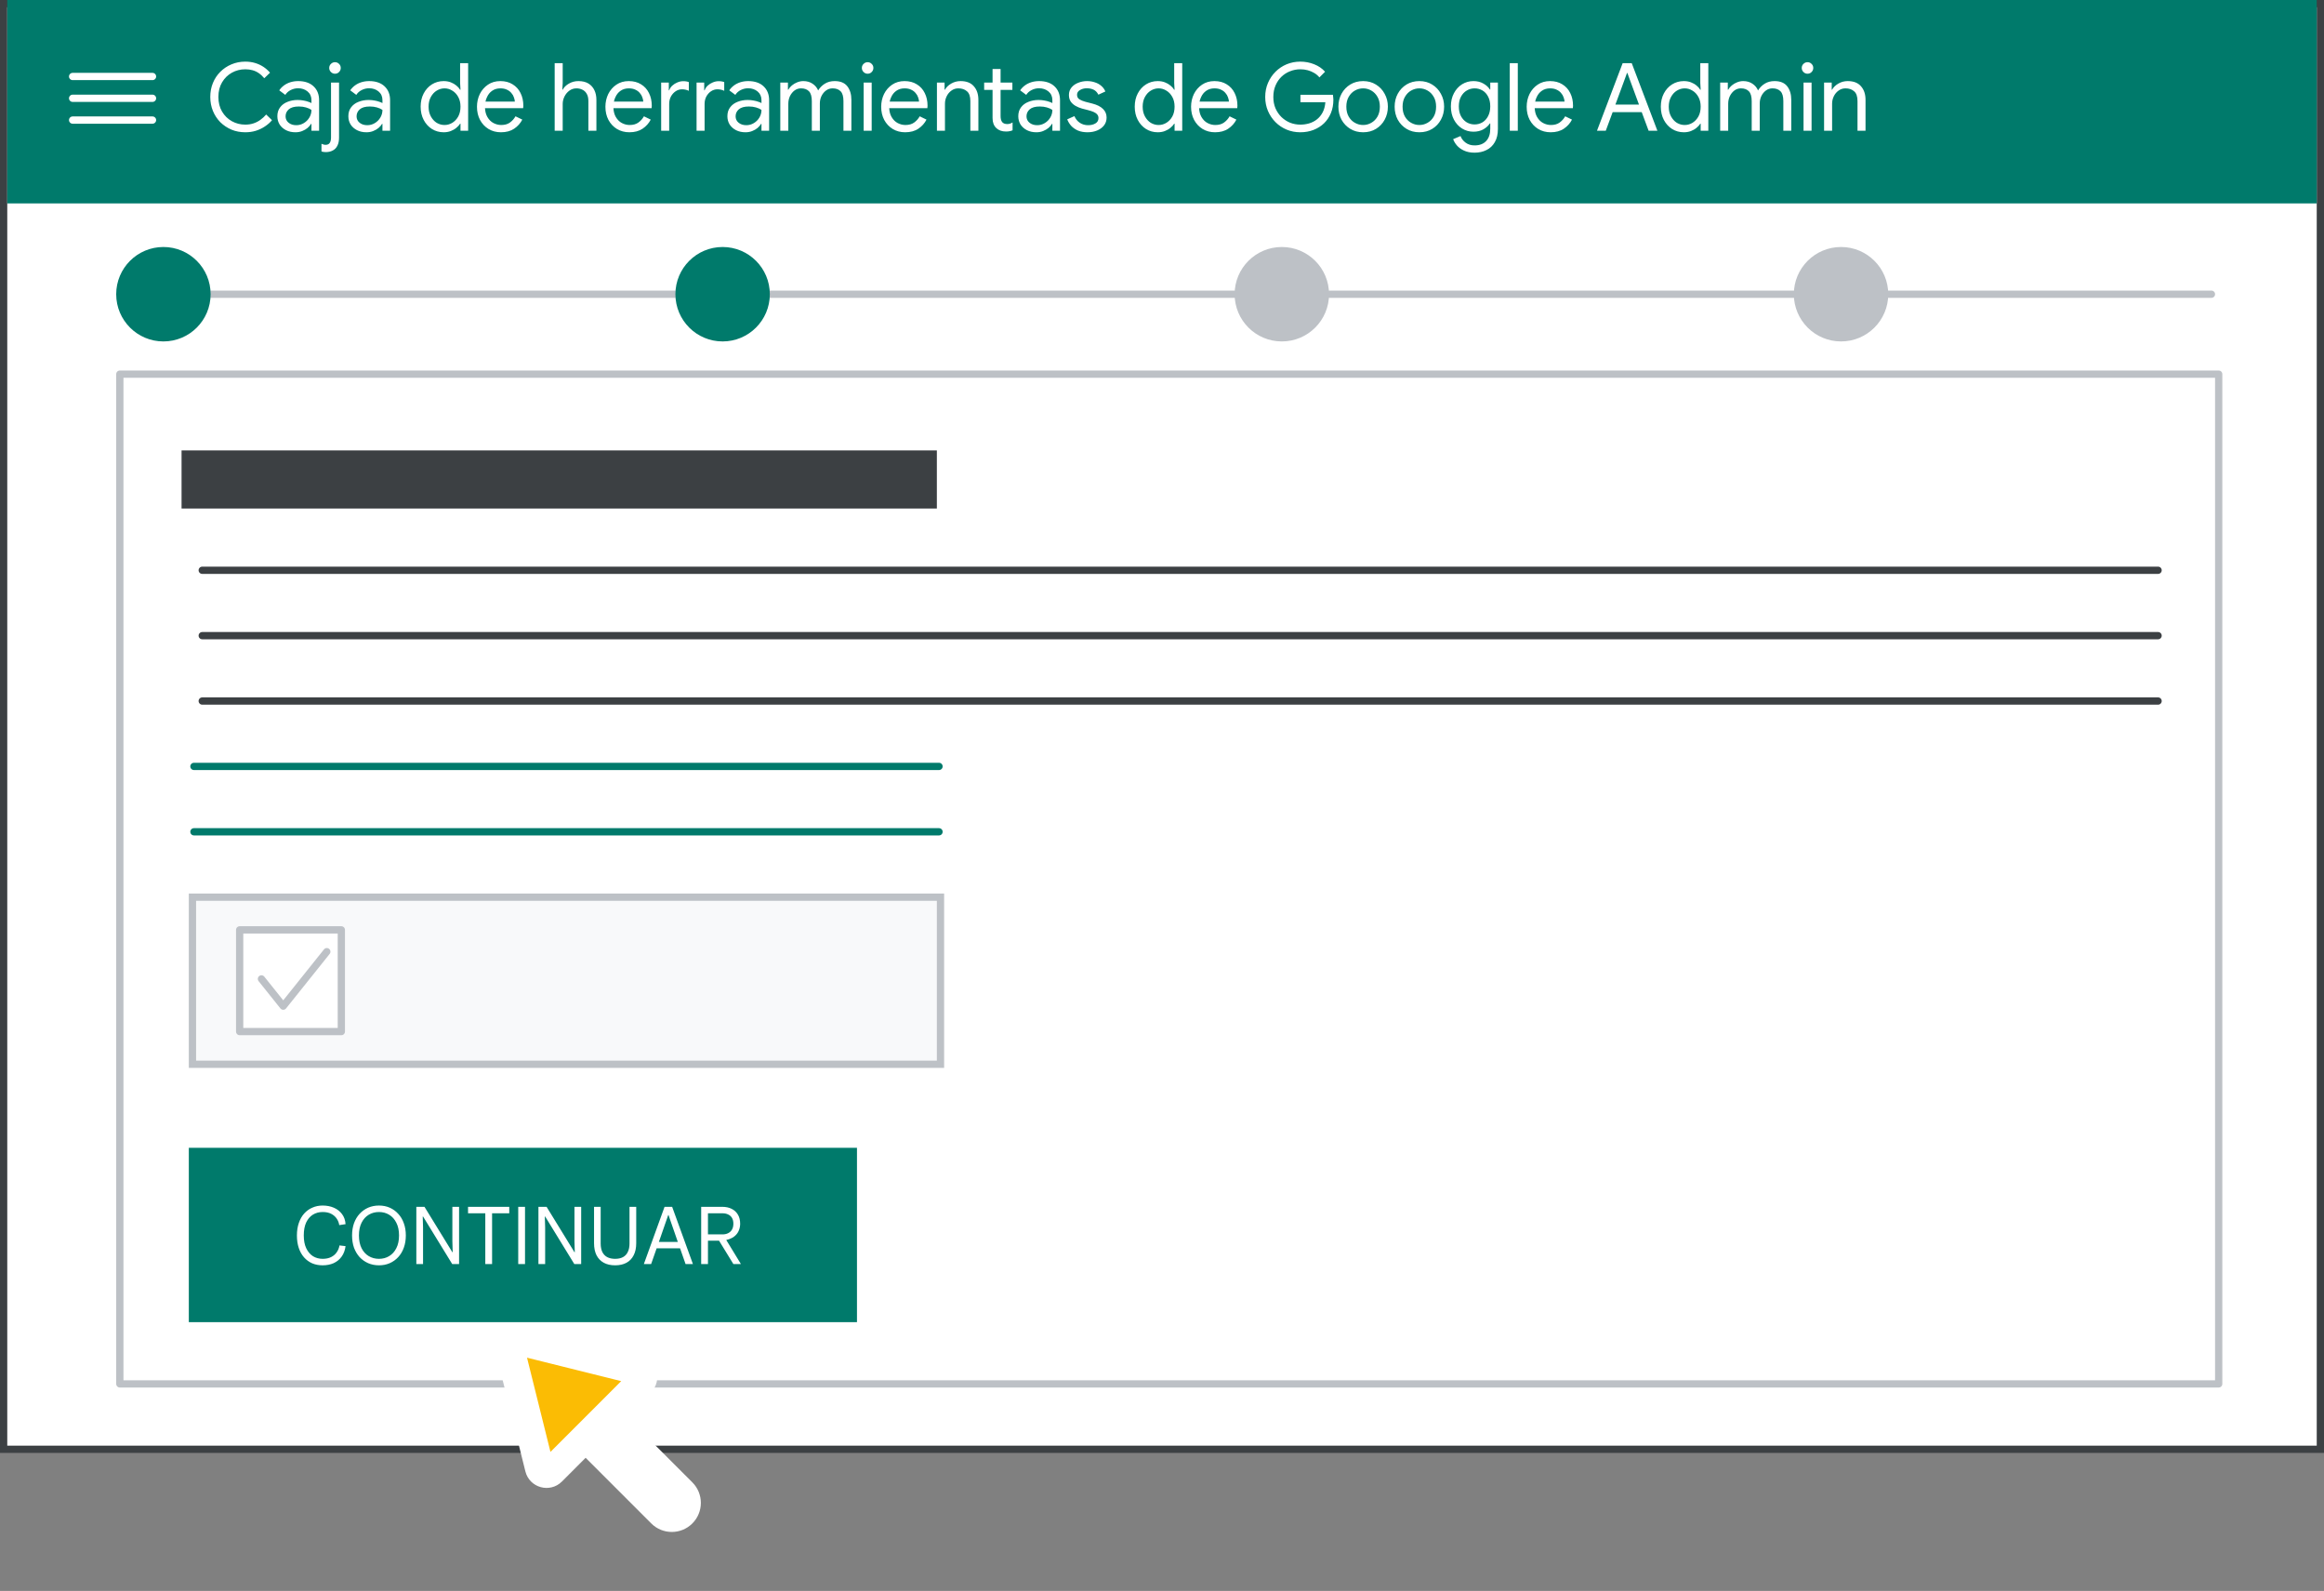
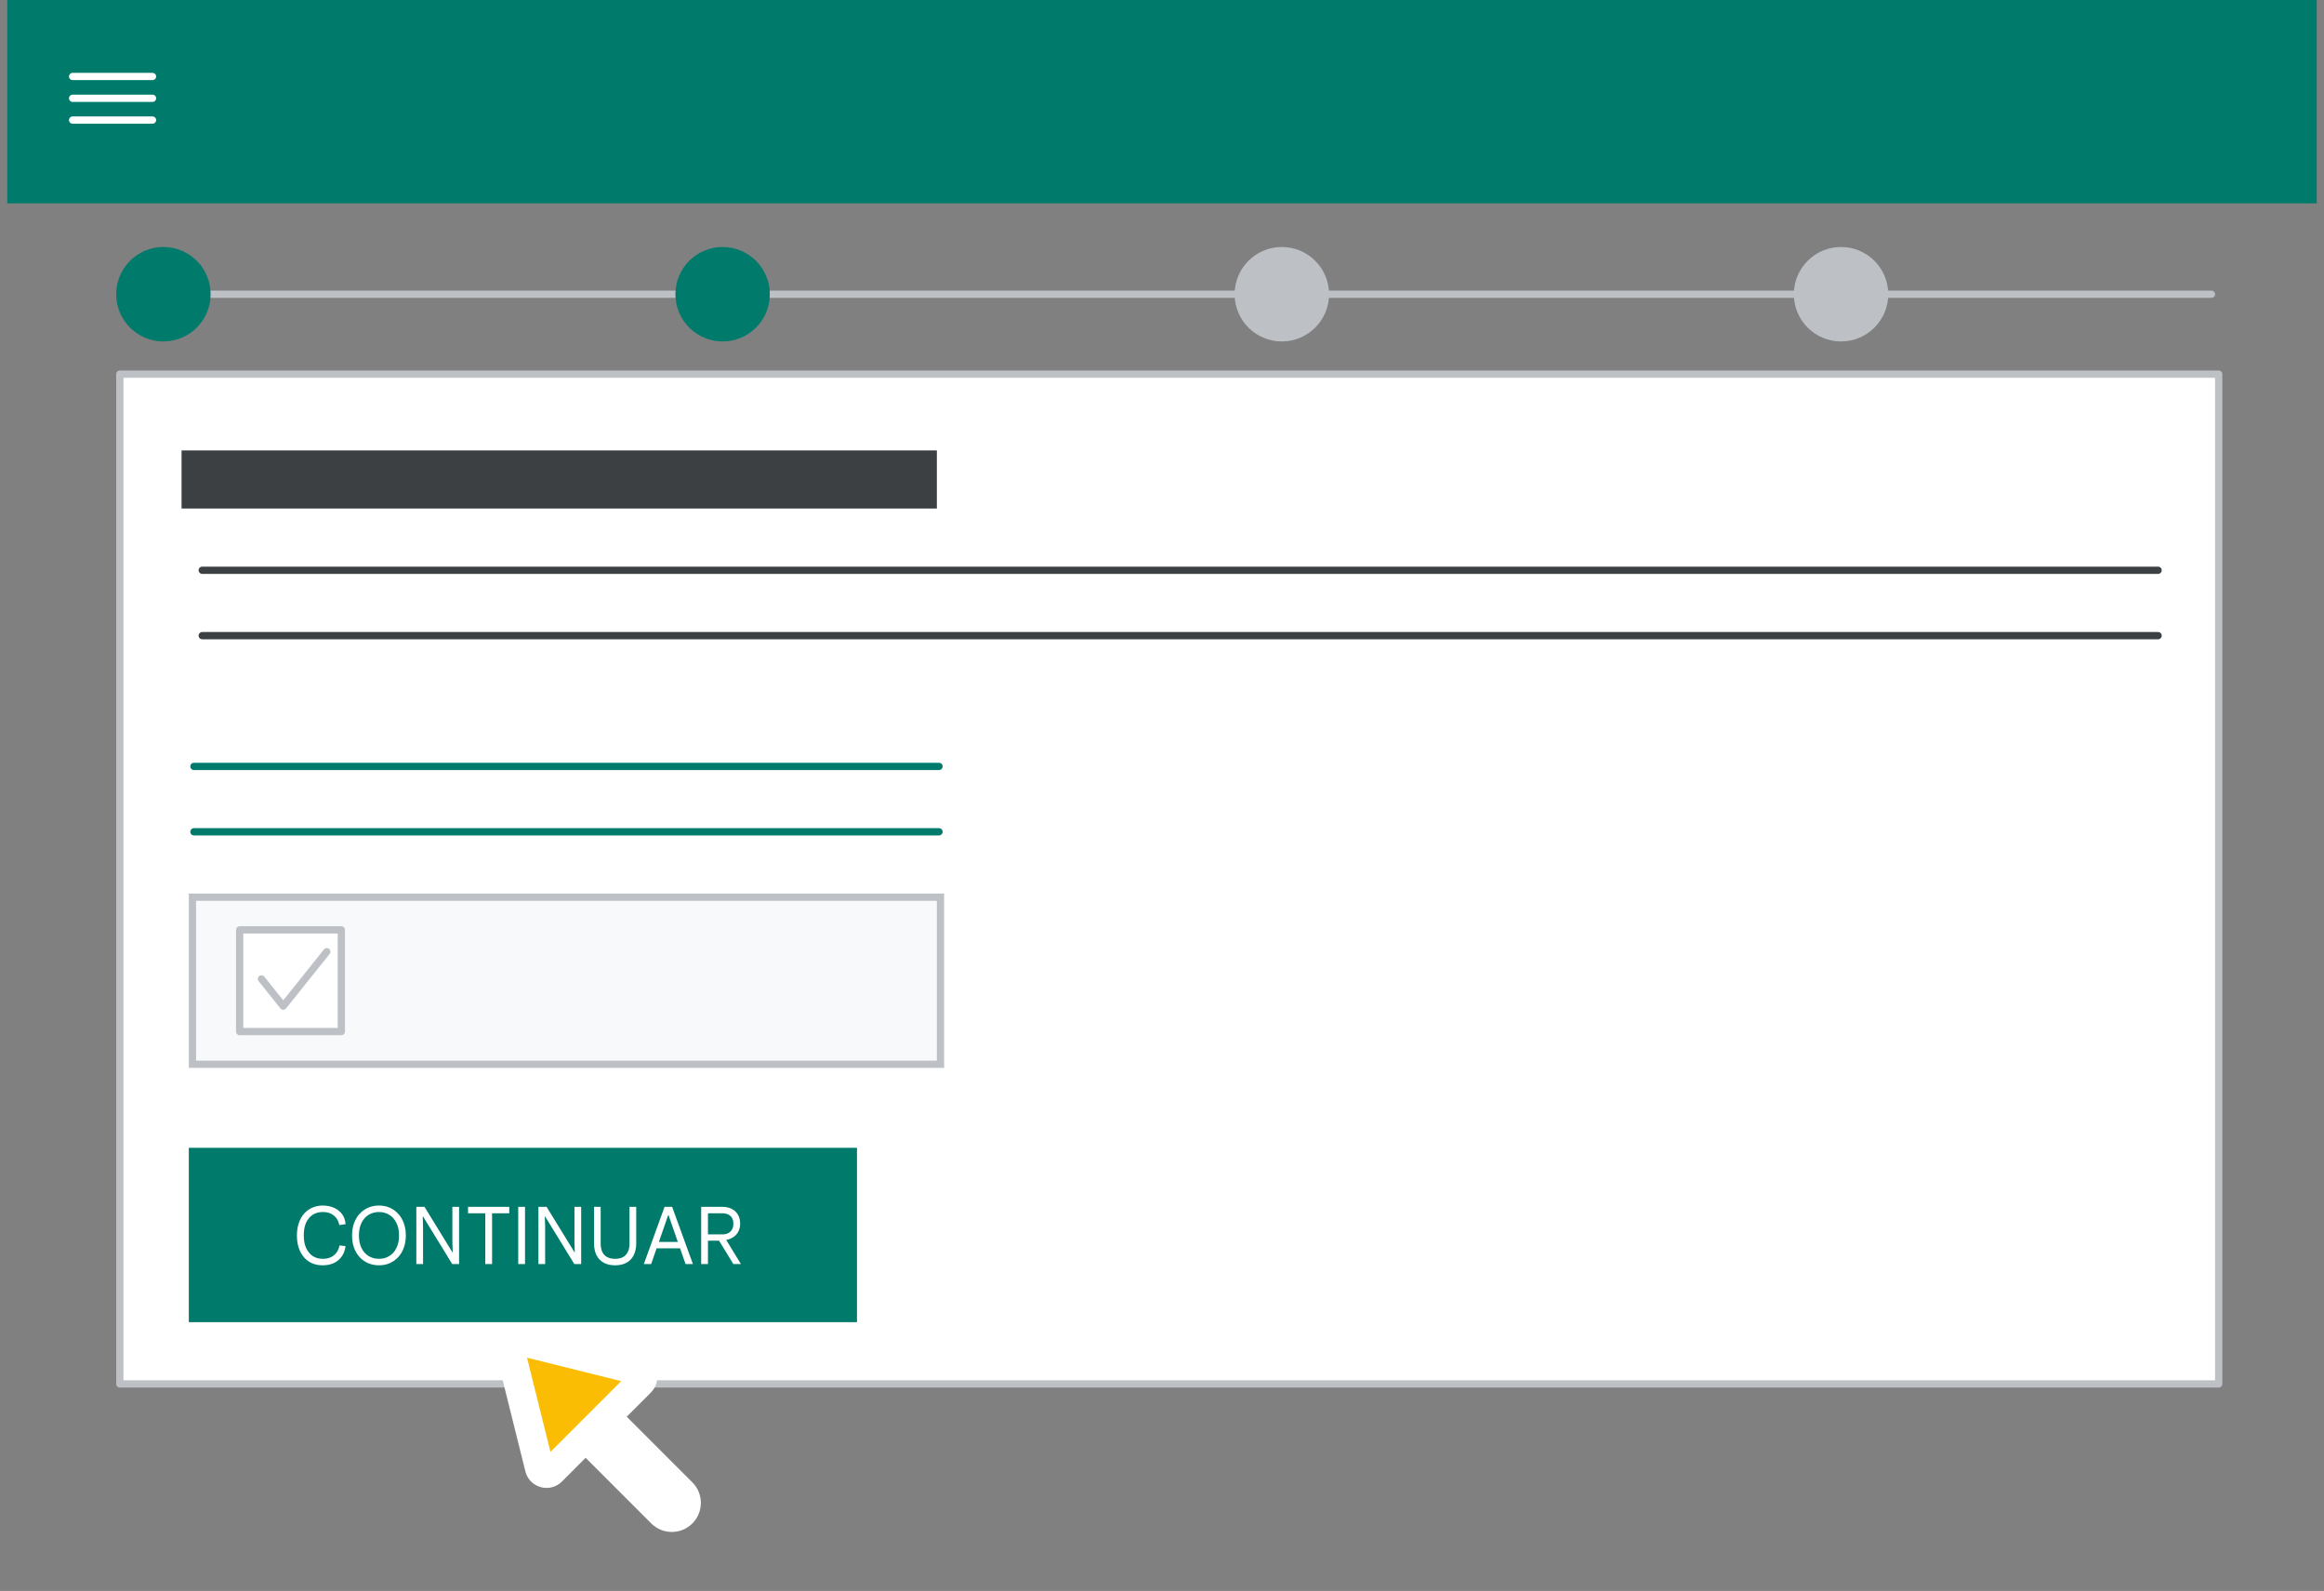
<svg xmlns="http://www.w3.org/2000/svg" width="320" height="219" viewBox="0 0 320 219" fill="none">
  <rect x="0" y="0" width="320" height="219" fill="#808080" stroke="none" />
  <g id="admin-account-recovery-toolbox-step2">
    <g id="admin-account-recovery-toolbox-step2_2">
-       <path id="Rectangle" d="M319.5 0.5H0.5V199.5H319.5V0.5Z" fill="white" stroke="#3C4043" />
      <path id="Line" d="M17 40.5H304.5" stroke="#BDC1C6" stroke-linecap="round" />
      <path id="Rectangle_2" d="M319 0H1V28H319V0Z" fill="#007A6B" />
      <path id="Rectangle_3" d="M305.5 51.5H16.5V190.5H305.5V51.5Z" fill="white" stroke="#BDC1C6" stroke-linejoin="round" />
      <g id="UI/menu-light-grey">
        <path id="Line_2" d="M10 10.529H21" stroke="white" stroke-linecap="round" stroke-linejoin="round" />
        <path id="Line_3" d="M10 13.529H21" stroke="white" stroke-linecap="round" stroke-linejoin="round" />
        <path id="Line_4" d="M10 16.529H21" stroke="white" stroke-linecap="round" stroke-linejoin="round" />
      </g>
      <g id="Group-3">
        <g id="Group-4">
          <path id="Rectangle_4" d="M118 158H26V182H118V158Z" fill="#007A6B" />
          <path id="CONTINUE" d="M44.425 174.176C43.897 174.176 43.416 174.084 42.983 173.901C42.551 173.71 42.177 173.435 41.861 173.076C41.546 172.717 41.304 172.284 41.136 171.778C40.967 171.272 40.883 170.7 40.883 170.062C40.883 169.424 40.971 168.852 41.147 168.346C41.322 167.833 41.568 167.4 41.883 167.048C42.206 166.689 42.584 166.417 43.017 166.234C43.449 166.043 43.919 165.948 44.425 165.948C44.989 165.948 45.502 166.047 45.965 166.245C46.426 166.443 46.8 166.733 47.087 167.114C47.38 167.495 47.545 167.961 47.581 168.511L46.712 168.643C46.669 168.328 46.555 168.034 46.371 167.763C46.188 167.484 45.935 167.261 45.612 167.092C45.297 166.923 44.901 166.839 44.425 166.839C43.926 166.839 43.478 166.96 43.083 167.202C42.694 167.444 42.386 167.803 42.158 168.28C41.938 168.757 41.828 169.351 41.828 170.062C41.828 170.766 41.942 171.356 42.169 171.833C42.397 172.31 42.705 172.673 43.093 172.922C43.489 173.164 43.933 173.285 44.425 173.285C44.879 173.285 45.268 173.204 45.59 173.043C45.913 172.882 46.17 172.662 46.361 172.383C46.559 172.104 46.687 171.789 46.745 171.437L47.581 171.536C47.508 172.101 47.328 172.581 47.042 172.977C46.757 173.373 46.39 173.674 45.943 173.879C45.495 174.077 44.989 174.176 44.425 174.176ZM52.184 174.176C51.642 174.176 51.143 174.077 50.688 173.879C50.241 173.681 49.849 173.402 49.511 173.043C49.181 172.676 48.925 172.244 48.741 171.745C48.565 171.239 48.477 170.678 48.477 170.062C48.477 169.446 48.565 168.889 48.741 168.39C48.925 167.884 49.181 167.451 49.511 167.092C49.849 166.725 50.241 166.443 50.688 166.245C51.143 166.047 51.642 165.948 52.184 165.948C52.727 165.948 53.222 166.047 53.669 166.245C54.117 166.443 54.505 166.725 54.835 167.092C55.173 167.451 55.429 167.884 55.605 168.39C55.789 168.889 55.88 169.446 55.88 170.062C55.88 170.678 55.789 171.239 55.605 171.745C55.429 172.244 55.173 172.676 54.835 173.043C54.505 173.402 54.117 173.681 53.669 173.879C53.222 174.077 52.727 174.176 52.184 174.176ZM52.184 173.285C52.705 173.285 53.171 173.16 53.581 172.911C53.999 172.662 54.329 172.299 54.571 171.822C54.821 171.338 54.945 170.751 54.945 170.062C54.945 169.373 54.821 168.79 54.571 168.313C54.329 167.829 53.999 167.462 53.581 167.213C53.171 166.964 52.705 166.839 52.184 166.839C51.664 166.839 51.194 166.964 50.776 167.213C50.358 167.462 50.028 167.829 49.786 168.313C49.544 168.79 49.423 169.373 49.423 170.062C49.423 170.751 49.544 171.338 49.786 171.822C50.028 172.299 50.358 172.662 50.776 172.911C51.194 173.16 51.664 173.285 52.184 173.285ZM57.327 174V166.124H58.449L62.288 172.372H62.332L62.288 170.865V166.124H63.212V174H62.266L58.251 167.455H58.207L58.251 168.962V174H57.327ZM66.822 174V167.015H64.446V166.124H70.122V167.015H67.757V174H66.822ZM71.357 174V166.124H72.292V174H71.357ZM74.139 174V166.124H75.261L79.1 172.372H79.144L79.1 170.865V166.124H80.024V174H79.078L75.063 167.455H75.019L75.063 168.962V174H74.139ZM84.7 174.176C84.092 174.176 83.571 174.059 83.138 173.824C82.706 173.589 82.372 173.245 82.137 172.79C81.91 172.335 81.796 171.782 81.796 171.129V166.124H82.709V171.173C82.709 171.628 82.783 172.013 82.929 172.328C83.083 172.643 83.307 172.882 83.6 173.043C83.901 173.204 84.268 173.285 84.7 173.285C85.133 173.285 85.496 173.204 85.789 173.043C86.083 172.882 86.303 172.643 86.449 172.328C86.603 172.013 86.68 171.628 86.68 171.173V166.124H87.604V171.129C87.604 171.782 87.487 172.335 87.252 172.79C87.025 173.245 86.695 173.589 86.262 173.824C85.83 174.059 85.309 174.176 84.7 174.176ZM88.656 174L91.505 166.124H92.55L95.41 174H94.398L93.639 171.833H90.416L89.657 174H88.656ZM93.331 170.953L92.341 168.104L92.055 167.257H92.011L91.714 168.104L90.724 170.953H93.331ZM96.547 174V166.124H99.44C99.939 166.124 100.371 166.216 100.738 166.399C101.112 166.582 101.402 166.85 101.607 167.202C101.812 167.547 101.915 167.965 101.915 168.456C101.915 168.764 101.86 169.057 101.75 169.336C101.647 169.615 101.479 169.864 101.244 170.084C101.017 170.297 100.72 170.465 100.353 170.59C100.243 170.634 100.126 170.667 100.001 170.689L101.992 173.956V174H100.98L99.011 170.788H97.482V174H96.547ZM97.482 169.919H99.484C99.777 169.919 100.034 169.864 100.254 169.754C100.481 169.644 100.657 169.483 100.782 169.27C100.914 169.05 100.98 168.779 100.98 168.456C100.98 168.133 100.918 167.866 100.793 167.653C100.668 167.44 100.492 167.283 100.265 167.18C100.045 167.07 99.785 167.015 99.484 167.015H97.482V169.919Z" fill="white" />
        </g>
      </g>
      <path id="Oval" d="M22.5 47C26.09 47 29 44.09 29 40.5C29 36.91 26.09 34 22.5 34C18.91 34 16 36.91 16 40.5C16 44.09 18.91 47 22.5 47Z" fill="#007A6B" />
      <path id="Oval_2" d="M99.5 47C103.09 47 106 44.09 106 40.5C106 36.91 103.09 34 99.5 34C95.91 34 93 36.91 93 40.5C93 44.09 95.91 47 99.5 47Z" fill="#007A6B" />
      <path id="Oval_3" d="M176.5 47C180.09 47 183 44.09 183 40.5C183 36.91 180.09 34 176.5 34C172.91 34 170 36.91 170 40.5C170 44.09 172.91 47 176.5 47Z" fill="#BDC1C6" />
      <path id="Oval_4" d="M253.5 47C257.09 47 260 44.09 260 40.5C260 36.91 257.09 34 253.5 34C249.91 34 247 36.91 247 40.5C247 44.09 249.91 47 253.5 47Z" fill="#BDC1C6" />
      <g id="UI/header-dark-grey">
        <path id="Rectangle_5" d="M129 62H25V70H129V62Z" fill="#3C4043" />
      </g>
      <g id="UI/line-dark-grey">
        <path id="Line-5" d="M27.845 78.5H297.155" stroke="#3C4043" stroke-linecap="round" stroke-linejoin="round" />
      </g>
      <g id="UI/line-dark-grey_2">
        <path id="Line-5_2" d="M27.845 87.5H297.155" stroke="#3C4043" stroke-linecap="round" stroke-linejoin="round" />
      </g>
      <g id="UI/line-dark-grey_3">
-         <path id="Line-5_3" d="M27.845 96.5H297.155" stroke="#3C4043" stroke-linecap="round" stroke-linejoin="round" />
-       </g>
+         </g>
      <g id="UI/line-dark-grey_4">
        <path id="Line-5_4" d="M26.703 105.5H129.297" stroke="#007A6B" stroke-linecap="round" stroke-linejoin="round" />
      </g>
      <g id="UI/line-dark-grey_5">
        <path id="Line-5_5" d="M26.703 114.5H129.297" stroke="#007A6B" stroke-linecap="round" stroke-linejoin="round" />
      </g>
      <path id="Rectangle_6" d="M129.5 123.5H26.5V146.5H129.5V123.5Z" fill="#F8F9FA" stroke="#BDC1C6" />
      <g id="UI/checkbox-light-grey">
        <path id="Rectangle_7" d="M47 128H33V142H47V128Z" fill="white" stroke="#BDC1C6" stroke-linejoin="round" />
      </g>
      <path id="Path" d="M36 134.75L39 138.5L45 131" stroke="#BDC1C6" stroke-linecap="round" stroke-linejoin="round" />
    </g>
    <g id="Cursor ">
      <g id="Union">
        <mask id="path-23-outside-1_4567_344" maskUnits="userSpaceOnUse" x="59.538" y="174.084" width="44.548" height="44.548" fill="black">
          <rect fill="white" x="59.538" y="174.084" width="44.548" height="44.548" />
          <path fill-rule="evenodd" clip-rule="evenodd" d="M71.436 184.547C70.704 184.365 70.042 185.027 70.224 185.759L74.281 202.059C74.469 202.814 75.409 203.074 75.959 202.524L80.639 197.844L91.089 208.294C91.87 209.075 93.136 209.075 93.917 208.294C94.698 207.513 94.698 206.247 93.917 205.466L83.468 195.016L88.201 190.282C88.751 189.732 88.491 188.792 87.736 188.604L71.436 184.547Z" />
        </mask>
        <path fill-rule="evenodd" clip-rule="evenodd" d="M71.436 184.547C70.704 184.365 70.042 185.027 70.224 185.759L74.281 202.059C74.469 202.814 75.409 203.074 75.959 202.524L80.639 197.844L91.089 208.294C91.87 209.075 93.136 209.075 93.917 208.294C94.698 207.513 94.698 206.247 93.917 205.466L83.468 195.016L88.201 190.282C88.751 189.732 88.491 188.792 87.736 188.604L71.436 184.547Z" fill="#FBBC04" />
        <path d="M70.224 185.759L72.165 185.276L72.165 185.276L70.224 185.759ZM71.436 184.547L71.919 182.606L71.919 182.606L71.436 184.547ZM74.281 202.059L76.222 201.576L76.222 201.576L74.281 202.059ZM75.959 202.524L77.373 203.939L75.959 202.524ZM80.639 197.844L82.053 196.43L80.639 195.016L79.225 196.43L80.639 197.844ZM83.468 195.016L82.053 193.601L80.639 195.016L82.053 196.43L83.468 195.016ZM87.736 188.604L87.253 190.545L87.253 190.545L87.736 188.604ZM72.165 185.276C72.347 186.008 71.685 186.67 70.953 186.488L71.919 182.606C69.724 182.06 67.737 184.047 68.283 186.242L72.165 185.276ZM76.222 201.576L72.165 185.276L68.283 186.242L72.341 202.542L76.222 201.576ZM74.545 201.11C75.095 200.56 76.034 200.821 76.222 201.576L72.341 202.542C72.904 204.806 75.723 205.588 77.373 203.939L74.545 201.11ZM79.225 196.43L74.545 201.11L77.373 203.939L82.053 199.258L79.225 196.43ZM92.503 206.88L82.053 196.43L79.225 199.258L89.675 209.708L92.503 206.88ZM92.503 206.88L89.675 209.708C91.237 211.27 93.77 211.27 95.332 209.708L92.503 206.88ZM92.503 206.88L92.503 206.88L95.332 209.708C96.894 208.146 96.894 205.613 95.332 204.051L92.503 206.88ZM82.053 196.43L92.503 206.88L95.332 204.051L84.882 193.601L82.053 196.43ZM86.787 188.868L82.053 193.601L84.882 196.43L89.616 191.696L86.787 188.868ZM87.253 190.545C86.498 190.357 86.237 189.417 86.787 188.868L89.616 191.696C91.266 190.046 90.483 187.227 88.219 186.663L87.253 190.545ZM70.953 186.488L87.253 190.545L88.219 186.663L71.919 182.606L70.953 186.488Z" fill="white" mask="url(#path-23-outside-1_4567_344)" />
      </g>
    </g>
-     <path id="Google Admin Toolbox" d="M33.776 18.208C33.091 18.208 32.454 18.087 31.865 17.844C31.284 17.593 30.773 17.25 30.331 16.817C29.897 16.375 29.559 15.859 29.317 15.27C29.074 14.672 28.953 14.031 28.953 13.346C28.953 12.653 29.074 12.011 29.317 11.422C29.559 10.833 29.897 10.321 30.331 9.888C30.773 9.446 31.284 9.104 31.865 8.861C32.454 8.61 33.091 8.484 33.776 8.484C34.252 8.484 34.694 8.545 35.102 8.666C35.518 8.787 35.899 8.961 36.246 9.186C36.592 9.411 36.904 9.684 37.182 10.005L36.389 10.772C36.155 10.486 35.903 10.252 35.635 10.07C35.375 9.888 35.089 9.754 34.777 9.667C34.473 9.58 34.14 9.537 33.776 9.537C33.108 9.537 32.493 9.693 31.93 10.005C31.366 10.317 30.916 10.759 30.578 11.331C30.24 11.894 30.071 12.566 30.071 13.346C30.071 14.117 30.24 14.789 30.578 15.361C30.916 15.933 31.366 16.375 31.93 16.687C32.493 16.999 33.108 17.155 33.776 17.155C34.183 17.155 34.556 17.099 34.894 16.986C35.24 16.873 35.557 16.713 35.843 16.505C36.137 16.297 36.406 16.05 36.649 15.764L37.455 16.544C37.186 16.865 36.861 17.151 36.48 17.402C36.107 17.653 35.691 17.853 35.232 18C34.781 18.139 34.296 18.208 33.776 18.208ZM40.688 18.208C40.194 18.208 39.76 18.113 39.388 17.922C39.015 17.731 38.72 17.471 38.504 17.142C38.295 16.804 38.191 16.423 38.191 15.998C38.191 15.513 38.317 15.105 38.569 14.776C38.82 14.438 39.158 14.187 39.583 14.022C40.007 13.849 40.475 13.762 40.986 13.762C41.281 13.762 41.554 13.788 41.806 13.84C42.057 13.883 42.273 13.94 42.456 14.009C42.646 14.07 42.789 14.13 42.885 14.191V13.788C42.885 13.285 42.707 12.887 42.352 12.592C41.996 12.297 41.563 12.15 41.051 12.15C40.688 12.15 40.345 12.232 40.025 12.397C39.712 12.553 39.465 12.774 39.283 13.06L38.452 12.436C38.625 12.176 38.842 11.951 39.102 11.76C39.361 11.569 39.656 11.422 39.986 11.318C40.324 11.214 40.679 11.162 41.051 11.162C41.953 11.162 42.659 11.4 43.17 11.877C43.682 12.354 43.938 12.995 43.938 13.801V18H42.885V17.051H42.833C42.72 17.242 42.559 17.428 42.352 17.61C42.144 17.783 41.897 17.926 41.611 18.039C41.333 18.152 41.026 18.208 40.688 18.208ZM40.791 17.233C41.173 17.233 41.52 17.138 41.831 16.947C42.152 16.756 42.408 16.501 42.599 16.18C42.789 15.859 42.885 15.508 42.885 15.127C42.685 14.988 42.434 14.876 42.13 14.789C41.836 14.702 41.511 14.659 41.156 14.659C40.523 14.659 40.059 14.789 39.764 15.049C39.47 15.309 39.322 15.63 39.322 16.011C39.322 16.375 39.461 16.67 39.739 16.895C40.016 17.12 40.367 17.233 40.791 17.233ZM44.851 20.938C44.729 20.938 44.621 20.929 44.526 20.912C44.43 20.895 44.344 20.873 44.266 20.847V19.794C44.335 19.829 44.422 19.859 44.526 19.885C44.63 19.92 44.725 19.937 44.812 19.937C45.089 19.937 45.284 19.85 45.397 19.677C45.518 19.504 45.579 19.257 45.579 18.936V11.37H46.684V18.936C46.684 19.395 46.606 19.772 46.45 20.067C46.302 20.362 46.09 20.578 45.813 20.717C45.544 20.864 45.223 20.938 44.851 20.938ZM46.125 10.148C45.908 10.148 45.722 10.07 45.566 9.914C45.41 9.758 45.332 9.572 45.332 9.355C45.332 9.13 45.41 8.943 45.566 8.796C45.722 8.64 45.908 8.562 46.125 8.562C46.35 8.562 46.536 8.64 46.684 8.796C46.84 8.943 46.918 9.13 46.918 9.355C46.918 9.572 46.84 9.758 46.684 9.914C46.536 10.07 46.35 10.148 46.125 10.148ZM50.463 18.208C49.969 18.208 49.536 18.113 49.163 17.922C48.79 17.731 48.496 17.471 48.279 17.142C48.071 16.804 47.967 16.423 47.967 15.998C47.967 15.513 48.093 15.105 48.344 14.776C48.595 14.438 48.933 14.187 49.358 14.022C49.783 13.849 50.251 13.762 50.762 13.762C51.057 13.762 51.33 13.788 51.581 13.84C51.832 13.883 52.049 13.94 52.231 14.009C52.422 14.07 52.565 14.13 52.66 14.191V13.788C52.66 13.285 52.482 12.887 52.127 12.592C51.772 12.297 51.338 12.15 50.827 12.15C50.463 12.15 50.121 12.232 49.8 12.397C49.488 12.553 49.241 12.774 49.059 13.06L48.227 12.436C48.4 12.176 48.617 11.951 48.877 11.76C49.137 11.569 49.432 11.422 49.761 11.318C50.099 11.214 50.454 11.162 50.827 11.162C51.728 11.162 52.435 11.4 52.946 11.877C53.457 12.354 53.713 12.995 53.713 13.801V18H52.66V17.051H52.608C52.495 17.242 52.335 17.428 52.127 17.61C51.919 17.783 51.672 17.926 51.386 18.039C51.109 18.152 50.801 18.208 50.463 18.208ZM50.567 17.233C50.948 17.233 51.295 17.138 51.607 16.947C51.928 16.756 52.183 16.501 52.374 16.18C52.565 15.859 52.66 15.508 52.66 15.127C52.461 14.988 52.209 14.876 51.906 14.789C51.611 14.702 51.286 14.659 50.931 14.659C50.298 14.659 49.835 14.789 49.54 15.049C49.245 15.309 49.098 15.63 49.098 16.011C49.098 16.375 49.237 16.67 49.514 16.895C49.791 17.12 50.142 17.233 50.567 17.233ZM61.093 18.208C60.495 18.208 59.953 18.056 59.468 17.753C58.991 17.45 58.614 17.034 58.337 16.505C58.059 15.976 57.921 15.37 57.921 14.685C57.921 14 58.059 13.394 58.337 12.865C58.614 12.336 58.991 11.92 59.468 11.617C59.953 11.314 60.495 11.162 61.093 11.162C61.448 11.162 61.773 11.218 62.068 11.331C62.362 11.444 62.618 11.591 62.835 11.773C63.06 11.955 63.233 12.15 63.355 12.358H63.407L63.355 11.435V8.692H64.46V18H63.407V17.025H63.355C63.233 17.224 63.06 17.415 62.835 17.597C62.618 17.779 62.362 17.926 62.068 18.039C61.773 18.152 61.448 18.208 61.093 18.208ZM61.21 17.207C61.591 17.207 61.946 17.107 62.276 16.908C62.614 16.7 62.887 16.41 63.095 16.037C63.303 15.656 63.407 15.205 63.407 14.685C63.407 14.165 63.303 13.719 63.095 13.346C62.887 12.965 62.614 12.674 62.276 12.475C61.946 12.267 61.591 12.163 61.21 12.163C60.828 12.163 60.469 12.267 60.131 12.475C59.801 12.674 59.533 12.965 59.325 13.346C59.117 13.719 59.013 14.165 59.013 14.685C59.013 15.196 59.117 15.643 59.325 16.024C59.533 16.405 59.801 16.7 60.131 16.908C60.469 17.107 60.828 17.207 61.21 17.207ZM68.98 18.208C68.338 18.208 67.766 18.056 67.263 17.753C66.769 17.45 66.379 17.034 66.094 16.505C65.816 15.976 65.677 15.374 65.677 14.698C65.677 14.065 65.808 13.48 66.067 12.943C66.336 12.406 66.709 11.977 67.186 11.656C67.671 11.327 68.239 11.162 68.888 11.162C69.547 11.162 70.111 11.309 70.579 11.604C71.055 11.89 71.419 12.289 71.671 12.8C71.93 13.311 72.061 13.896 72.061 14.555C72.061 14.616 72.056 14.676 72.047 14.737C72.047 14.798 72.043 14.85 72.034 14.893H66.782C66.808 15.37 66.917 15.773 67.108 16.102C67.324 16.475 67.602 16.752 67.939 16.934C68.286 17.116 68.646 17.207 69.019 17.207C69.504 17.207 69.903 17.094 70.215 16.869C70.535 16.635 70.791 16.349 70.981 16.011L71.918 16.466C71.657 16.969 71.285 17.385 70.799 17.714C70.314 18.043 69.707 18.208 68.98 18.208ZM66.847 13.983H70.891C70.882 13.801 70.838 13.606 70.76 13.398C70.691 13.181 70.574 12.982 70.409 12.8C70.254 12.609 70.05 12.458 69.799 12.345C69.556 12.224 69.252 12.163 68.888 12.163C68.455 12.163 68.078 12.276 67.757 12.501C67.445 12.718 67.207 13.017 67.043 13.398C66.956 13.58 66.891 13.775 66.847 13.983ZM76.375 18V8.692H77.48V11.435L77.428 12.345H77.48C77.653 12.016 77.935 11.738 78.325 11.513C78.724 11.279 79.162 11.162 79.638 11.162C80.201 11.162 80.665 11.275 81.029 11.5C81.393 11.725 81.666 12.033 81.848 12.423C82.03 12.804 82.121 13.246 82.121 13.749V18H81.016V13.918C81.016 13.493 80.938 13.155 80.782 12.904C80.635 12.644 80.436 12.458 80.184 12.345C79.942 12.224 79.673 12.163 79.378 12.163C79.014 12.163 78.689 12.267 78.403 12.475C78.117 12.683 77.892 12.952 77.727 13.281C77.562 13.61 77.48 13.953 77.48 14.308V18H76.375ZM86.664 18.208C86.023 18.208 85.451 18.056 84.948 17.753C84.454 17.45 84.064 17.034 83.778 16.505C83.501 15.976 83.362 15.374 83.362 14.698C83.362 14.065 83.492 13.48 83.752 12.943C84.021 12.406 84.393 11.977 84.87 11.656C85.355 11.327 85.923 11.162 86.573 11.162C87.232 11.162 87.795 11.309 88.263 11.604C88.74 11.89 89.104 12.289 89.355 12.8C89.615 13.311 89.745 13.896 89.745 14.555C89.745 14.616 89.741 14.676 89.732 14.737C89.732 14.798 89.728 14.85 89.719 14.893H84.467C84.493 15.37 84.601 15.773 84.792 16.102C85.009 16.475 85.286 16.752 85.624 16.934C85.971 17.116 86.33 17.207 86.703 17.207C87.188 17.207 87.587 17.094 87.899 16.869C88.22 16.635 88.475 16.349 88.666 16.011L89.602 16.466C89.342 16.969 88.969 17.385 88.484 17.714C87.999 18.043 87.392 18.208 86.664 18.208ZM84.532 13.983H88.575C88.566 13.801 88.523 13.606 88.445 13.398C88.376 13.181 88.259 12.982 88.094 12.8C87.938 12.609 87.734 12.458 87.483 12.345C87.24 12.224 86.937 12.163 86.573 12.163C86.14 12.163 85.763 12.276 85.442 12.501C85.13 12.718 84.892 13.017 84.727 13.398C84.64 13.58 84.575 13.775 84.532 13.983ZM91.038 18V11.37H92.091V12.436H92.143C92.23 12.185 92.373 11.968 92.572 11.786C92.78 11.595 93.014 11.448 93.274 11.344C93.543 11.231 93.807 11.175 94.067 11.175C94.267 11.175 94.423 11.188 94.535 11.214C94.648 11.231 94.752 11.262 94.847 11.305V12.501C94.709 12.432 94.557 12.38 94.392 12.345C94.236 12.31 94.076 12.293 93.911 12.293C93.591 12.293 93.296 12.384 93.027 12.566C92.759 12.748 92.542 12.991 92.377 13.294C92.221 13.597 92.143 13.931 92.143 14.295V18H91.038ZM95.913 18V11.37H96.966V12.436H97.018C97.105 12.185 97.248 11.968 97.447 11.786C97.655 11.595 97.889 11.448 98.149 11.344C98.418 11.231 98.682 11.175 98.942 11.175C99.142 11.175 99.298 11.188 99.41 11.214C99.523 11.231 99.627 11.262 99.722 11.305V12.501C99.584 12.432 99.432 12.38 99.267 12.345C99.111 12.31 98.951 12.293 98.786 12.293C98.466 12.293 98.171 12.384 97.902 12.566C97.634 12.748 97.417 12.991 97.252 13.294C97.096 13.597 97.018 13.931 97.018 14.295V18H95.913ZM102.653 18.208C102.159 18.208 101.726 18.113 101.353 17.922C100.981 17.731 100.686 17.471 100.469 17.142C100.261 16.804 100.157 16.423 100.157 15.998C100.157 15.513 100.283 15.105 100.534 14.776C100.786 14.438 101.124 14.187 101.548 14.022C101.973 13.849 102.441 13.762 102.952 13.762C103.247 13.762 103.52 13.788 103.771 13.84C104.023 13.883 104.239 13.94 104.421 14.009C104.612 14.07 104.755 14.13 104.85 14.191V13.788C104.85 13.285 104.673 12.887 104.317 12.592C103.962 12.297 103.529 12.15 103.017 12.15C102.653 12.15 102.311 12.232 101.99 12.397C101.678 12.553 101.431 12.774 101.249 13.06L100.417 12.436C100.591 12.176 100.807 11.951 101.067 11.76C101.327 11.569 101.622 11.422 101.951 11.318C102.289 11.214 102.645 11.162 103.017 11.162C103.919 11.162 104.625 11.4 105.136 11.877C105.648 12.354 105.903 12.995 105.903 13.801V18H104.85V17.051H104.798C104.686 17.242 104.525 17.428 104.317 17.61C104.109 17.783 103.862 17.926 103.576 18.039C103.299 18.152 102.991 18.208 102.653 18.208ZM102.757 17.233C103.139 17.233 103.485 17.138 103.797 16.947C104.118 16.756 104.374 16.501 104.564 16.18C104.755 15.859 104.85 15.508 104.85 15.127C104.651 14.988 104.4 14.876 104.096 14.789C103.802 14.702 103.477 14.659 103.121 14.659C102.489 14.659 102.025 14.789 101.73 15.049C101.436 15.309 101.288 15.63 101.288 16.011C101.288 16.375 101.427 16.67 101.704 16.895C101.982 17.12 102.333 17.233 102.757 17.233ZM107.441 18V11.37H108.494V12.345H108.546C108.667 12.128 108.832 11.933 109.04 11.76C109.256 11.578 109.499 11.435 109.768 11.331C110.045 11.218 110.327 11.162 110.613 11.162C111.107 11.162 111.531 11.283 111.887 11.526C112.242 11.76 112.498 12.068 112.654 12.449C112.879 12.076 113.182 11.769 113.564 11.526C113.945 11.283 114.4 11.162 114.929 11.162C115.717 11.162 116.298 11.4 116.671 11.877C117.043 12.354 117.23 12.978 117.23 13.749V18H116.138V13.918C116.138 13.277 116.008 12.826 115.748 12.566C115.488 12.297 115.119 12.163 114.643 12.163C114.305 12.163 114.001 12.263 113.733 12.462C113.473 12.653 113.265 12.908 113.109 13.229C112.961 13.541 112.888 13.883 112.888 14.256V18H111.783V13.931C111.783 13.29 111.653 12.835 111.393 12.566C111.133 12.297 110.769 12.163 110.301 12.163C109.963 12.163 109.659 12.263 109.391 12.462C109.131 12.661 108.923 12.921 108.767 13.242C108.619 13.563 108.546 13.909 108.546 14.282V18H107.441ZM118.92 18V11.37H120.025V18H118.92ZM119.466 10.148C119.249 10.148 119.063 10.07 118.907 9.914C118.751 9.758 118.673 9.572 118.673 9.355C118.673 9.13 118.751 8.943 118.907 8.796C119.063 8.64 119.249 8.562 119.466 8.562C119.691 8.562 119.877 8.64 120.025 8.796C120.181 8.943 120.259 9.13 120.259 9.355C120.259 9.572 120.181 9.758 120.025 9.914C119.877 10.07 119.691 10.148 119.466 10.148ZM124.636 18.208C123.994 18.208 123.422 18.056 122.92 17.753C122.426 17.45 122.036 17.034 121.75 16.505C121.472 15.976 121.334 15.374 121.334 14.698C121.334 14.065 121.464 13.48 121.724 12.943C121.992 12.406 122.365 11.977 122.842 11.656C123.327 11.327 123.895 11.162 124.545 11.162C125.203 11.162 125.767 11.309 126.235 11.604C126.711 11.89 127.075 12.289 127.327 12.8C127.587 13.311 127.717 13.896 127.717 14.555C127.717 14.616 127.712 14.676 127.704 14.737C127.704 14.798 127.699 14.85 127.691 14.893H122.439C122.465 15.37 122.573 15.773 122.764 16.102C122.98 16.475 123.258 16.752 123.596 16.934C123.942 17.116 124.302 17.207 124.675 17.207C125.16 17.207 125.559 17.094 125.871 16.869C126.191 16.635 126.447 16.349 126.638 16.011L127.574 16.466C127.314 16.969 126.941 17.385 126.456 17.714C125.97 18.043 125.364 18.208 124.636 18.208ZM122.504 13.983H126.547C126.538 13.801 126.495 13.606 126.417 13.398C126.347 13.181 126.23 12.982 126.066 12.8C125.91 12.609 125.706 12.458 125.455 12.345C125.212 12.224 124.909 12.163 124.545 12.163C124.111 12.163 123.734 12.276 123.414 12.501C123.102 12.718 122.863 13.017 122.699 13.398C122.612 13.58 122.547 13.775 122.504 13.983ZM129.01 18V11.37H130.063V12.345H130.115C130.288 12.024 130.57 11.747 130.96 11.513C131.359 11.279 131.792 11.162 132.26 11.162C133.075 11.162 133.686 11.4 134.093 11.877C134.509 12.345 134.717 12.969 134.717 13.749V18H133.612V13.918C133.612 13.277 133.456 12.826 133.144 12.566C132.841 12.297 132.446 12.163 131.961 12.163C131.597 12.163 131.276 12.267 130.999 12.475C130.722 12.674 130.505 12.934 130.349 13.255C130.193 13.576 130.115 13.914 130.115 14.269V18H129.01ZM135.512 11.37H136.669V9.498H137.774V11.37H139.399V12.371H137.774V15.985C137.774 16.332 137.843 16.6 137.982 16.791C138.129 16.982 138.368 17.077 138.697 17.077C138.844 17.077 138.979 17.055 139.1 17.012C139.221 16.969 139.33 16.917 139.425 16.856V17.935C139.312 17.987 139.187 18.026 139.048 18.052C138.918 18.087 138.74 18.104 138.515 18.104C137.96 18.104 137.514 17.944 137.176 17.623C136.838 17.294 136.669 16.839 136.669 16.258V12.371H135.512V11.37ZM142.707 18.208C142.213 18.208 141.78 18.113 141.407 17.922C141.034 17.731 140.74 17.471 140.523 17.142C140.315 16.804 140.211 16.423 140.211 15.998C140.211 15.513 140.337 15.105 140.588 14.776C140.839 14.438 141.177 14.187 141.602 14.022C142.027 13.849 142.495 13.762 143.006 13.762C143.301 13.762 143.574 13.788 143.825 13.84C144.076 13.883 144.293 13.94 144.475 14.009C144.666 14.07 144.809 14.13 144.904 14.191V13.788C144.904 13.285 144.726 12.887 144.371 12.592C144.016 12.297 143.582 12.15 143.071 12.15C142.707 12.15 142.365 12.232 142.044 12.397C141.732 12.553 141.485 12.774 141.303 13.06L140.471 12.436C140.644 12.176 140.861 11.951 141.121 11.76C141.381 11.569 141.676 11.422 142.005 11.318C142.343 11.214 142.698 11.162 143.071 11.162C143.972 11.162 144.679 11.4 145.19 11.877C145.701 12.354 145.957 12.995 145.957 13.801V18H144.904V17.051H144.852C144.739 17.242 144.579 17.428 144.371 17.61C144.163 17.783 143.916 17.926 143.63 18.039C143.353 18.152 143.045 18.208 142.707 18.208ZM142.811 17.233C143.192 17.233 143.539 17.138 143.851 16.947C144.172 16.756 144.427 16.501 144.618 16.18C144.809 15.859 144.904 15.508 144.904 15.127C144.705 14.988 144.453 14.876 144.15 14.789C143.855 14.702 143.53 14.659 143.175 14.659C142.542 14.659 142.079 14.789 141.784 15.049C141.489 15.309 141.342 15.63 141.342 16.011C141.342 16.375 141.481 16.67 141.758 16.895C142.035 17.12 142.386 17.233 142.811 17.233ZM149.745 18.208C149.251 18.208 148.813 18.13 148.432 17.974C148.059 17.809 147.747 17.593 147.496 17.324C147.253 17.047 147.071 16.748 146.95 16.427L147.938 15.985C148.111 16.384 148.362 16.691 148.692 16.908C149.021 17.125 149.398 17.233 149.823 17.233C150.23 17.233 150.568 17.151 150.837 16.986C151.114 16.821 151.253 16.579 151.253 16.258C151.253 16.059 151.196 15.894 151.084 15.764C150.971 15.625 150.806 15.508 150.59 15.413C150.373 15.318 150.109 15.231 149.797 15.153L148.991 14.945C148.679 14.858 148.384 14.737 148.107 14.581C147.829 14.425 147.604 14.226 147.431 13.983C147.266 13.732 147.184 13.428 147.184 13.073C147.184 12.674 147.301 12.332 147.535 12.046C147.769 11.76 148.076 11.543 148.458 11.396C148.839 11.24 149.246 11.162 149.68 11.162C150.061 11.162 150.416 11.218 150.746 11.331C151.084 11.435 151.378 11.595 151.63 11.812C151.881 12.02 152.072 12.28 152.202 12.592L151.24 13.034C151.075 12.705 150.854 12.475 150.577 12.345C150.299 12.215 149.992 12.15 149.654 12.15C149.29 12.15 148.973 12.232 148.705 12.397C148.436 12.553 148.302 12.77 148.302 13.047C148.302 13.324 148.41 13.532 148.627 13.671C148.852 13.81 149.125 13.922 149.446 14.009L150.408 14.256C151.058 14.421 151.547 14.668 151.877 14.997C152.206 15.318 152.371 15.712 152.371 16.18C152.371 16.596 152.254 16.956 152.02 17.259C151.786 17.562 151.469 17.796 151.071 17.961C150.672 18.126 150.23 18.208 149.745 18.208ZM159.418 18.208C158.82 18.208 158.278 18.056 157.793 17.753C157.316 17.45 156.939 17.034 156.662 16.505C156.384 15.976 156.246 15.37 156.246 14.685C156.246 14 156.384 13.394 156.662 12.865C156.939 12.336 157.316 11.92 157.793 11.617C158.278 11.314 158.82 11.162 159.418 11.162C159.773 11.162 160.098 11.218 160.393 11.331C160.687 11.444 160.943 11.591 161.16 11.773C161.385 11.955 161.558 12.15 161.68 12.358H161.732L161.68 11.435V8.692H162.785V18H161.732V17.025H161.68C161.558 17.224 161.385 17.415 161.16 17.597C160.943 17.779 160.687 17.926 160.393 18.039C160.098 18.152 159.773 18.208 159.418 18.208ZM159.535 17.207C159.916 17.207 160.271 17.107 160.601 16.908C160.939 16.7 161.212 16.41 161.42 16.037C161.628 15.656 161.732 15.205 161.732 14.685C161.732 14.165 161.628 13.719 161.42 13.346C161.212 12.965 160.939 12.674 160.601 12.475C160.271 12.267 159.916 12.163 159.535 12.163C159.153 12.163 158.794 12.267 158.456 12.475C158.126 12.674 157.858 12.965 157.65 13.346C157.442 13.719 157.338 14.165 157.338 14.685C157.338 15.196 157.442 15.643 157.65 16.024C157.858 16.405 158.126 16.7 158.456 16.908C158.794 17.107 159.153 17.207 159.535 17.207ZM167.305 18.208C166.663 18.208 166.091 18.056 165.589 17.753C165.095 17.45 164.705 17.034 164.419 16.505C164.141 15.976 164.003 15.374 164.003 14.698C164.003 14.065 164.133 13.48 164.393 12.943C164.661 12.406 165.034 11.977 165.511 11.656C165.996 11.327 166.564 11.162 167.214 11.162C167.872 11.162 168.436 11.309 168.904 11.604C169.38 11.89 169.744 12.289 169.996 12.8C170.256 13.311 170.386 13.896 170.386 14.555C170.386 14.616 170.381 14.676 170.373 14.737C170.373 14.798 170.368 14.85 170.36 14.893H165.108C165.134 15.37 165.242 15.773 165.433 16.102C165.649 16.475 165.927 16.752 166.265 16.934C166.611 17.116 166.971 17.207 167.344 17.207C167.829 17.207 168.228 17.094 168.54 16.869C168.86 16.635 169.116 16.349 169.307 16.011L170.243 16.466C169.983 16.969 169.61 17.385 169.125 17.714C168.639 18.043 168.033 18.208 167.305 18.208ZM165.173 13.983H169.216C169.207 13.801 169.164 13.606 169.086 13.398C169.016 13.181 168.899 12.982 168.735 12.8C168.579 12.609 168.375 12.458 168.124 12.345C167.881 12.224 167.578 12.163 167.214 12.163C166.78 12.163 166.403 12.276 166.083 12.501C165.771 12.718 165.532 13.017 165.368 13.398C165.281 13.58 165.216 13.775 165.173 13.983ZM179.035 18.208C178.377 18.208 177.753 18.087 177.163 17.844C176.583 17.601 176.071 17.259 175.629 16.817C175.187 16.375 174.841 15.859 174.589 15.27C174.338 14.681 174.212 14.039 174.212 13.346C174.212 12.653 174.338 12.011 174.589 11.422C174.841 10.833 175.187 10.317 175.629 9.875C176.071 9.433 176.583 9.091 177.163 8.848C177.753 8.605 178.377 8.484 179.035 8.484C179.72 8.484 180.361 8.605 180.959 8.848C181.566 9.091 182.064 9.433 182.454 9.875L181.674 10.655C181.475 10.412 181.237 10.209 180.959 10.044C180.682 9.879 180.383 9.754 180.062 9.667C179.742 9.58 179.404 9.537 179.048 9.537C178.554 9.537 178.082 9.628 177.631 9.81C177.181 9.983 176.782 10.239 176.435 10.577C176.097 10.906 175.829 11.305 175.629 11.773C175.43 12.241 175.33 12.765 175.33 13.346C175.33 13.927 175.43 14.451 175.629 14.919C175.837 15.387 176.115 15.79 176.461 16.128C176.808 16.457 177.202 16.713 177.644 16.895C178.095 17.068 178.563 17.155 179.048 17.155C179.464 17.155 179.867 17.099 180.257 16.986C180.656 16.865 181.011 16.683 181.323 16.44C181.644 16.189 181.908 15.868 182.116 15.478C182.324 15.088 182.45 14.62 182.493 14.074H179.061V13.047H183.533C183.551 13.16 183.564 13.268 183.572 13.372C183.59 13.476 183.598 13.589 183.598 13.71V13.723C183.598 14.39 183.486 15.001 183.26 15.556C183.035 16.102 182.719 16.574 182.311 16.973C181.904 17.363 181.423 17.666 180.868 17.883C180.314 18.1 179.703 18.208 179.035 18.208ZM187.696 18.208C187.028 18.208 186.439 18.052 185.928 17.74C185.416 17.428 185.013 17.008 184.719 16.479C184.433 15.942 184.29 15.344 184.29 14.685C184.29 14.026 184.433 13.433 184.719 12.904C185.013 12.367 185.416 11.942 185.928 11.63C186.439 11.318 187.028 11.162 187.696 11.162C188.363 11.162 188.952 11.322 189.464 11.643C189.975 11.955 190.374 12.38 190.66 12.917C190.954 13.446 191.102 14.035 191.102 14.685C191.102 15.344 190.954 15.942 190.66 16.479C190.374 17.008 189.975 17.428 189.464 17.74C188.952 18.052 188.363 18.208 187.696 18.208ZM187.696 17.207C188.094 17.207 188.467 17.107 188.814 16.908C189.169 16.709 189.455 16.423 189.672 16.05C189.888 15.669 189.997 15.214 189.997 14.685C189.997 14.156 189.888 13.706 189.672 13.333C189.455 12.952 189.169 12.661 188.814 12.462C188.467 12.263 188.094 12.163 187.696 12.163C187.297 12.163 186.92 12.263 186.565 12.462C186.209 12.661 185.923 12.952 185.707 13.333C185.49 13.706 185.382 14.156 185.382 14.685C185.382 15.214 185.49 15.669 185.707 16.05C185.923 16.423 186.209 16.709 186.565 16.908C186.92 17.107 187.297 17.207 187.696 17.207ZM195.44 18.208C194.773 18.208 194.183 18.052 193.672 17.74C193.161 17.428 192.758 17.008 192.463 16.479C192.177 15.942 192.034 15.344 192.034 14.685C192.034 14.026 192.177 13.433 192.463 12.904C192.758 12.367 193.161 11.942 193.672 11.63C194.183 11.318 194.773 11.162 195.44 11.162C196.107 11.162 196.697 11.322 197.208 11.643C197.719 11.955 198.118 12.38 198.404 12.917C198.699 13.446 198.846 14.035 198.846 14.685C198.846 15.344 198.699 15.942 198.404 16.479C198.118 17.008 197.719 17.428 197.208 17.74C196.697 18.052 196.107 18.208 195.44 18.208ZM195.44 17.207C195.839 17.207 196.211 17.107 196.558 16.908C196.913 16.709 197.199 16.423 197.416 16.05C197.633 15.669 197.741 15.214 197.741 14.685C197.741 14.156 197.633 13.706 197.416 13.333C197.199 12.952 196.913 12.661 196.558 12.462C196.211 12.263 195.839 12.163 195.44 12.163C195.041 12.163 194.664 12.263 194.309 12.462C193.954 12.661 193.668 12.952 193.451 13.333C193.234 13.706 193.126 14.156 193.126 14.685C193.126 15.214 193.234 15.669 193.451 16.05C193.668 16.423 193.954 16.709 194.309 16.908C194.664 17.107 195.041 17.207 195.44 17.207ZM203.041 21.016C202.478 21.016 201.992 20.921 201.585 20.73C201.186 20.548 200.861 20.314 200.61 20.028C200.367 19.742 200.194 19.452 200.09 19.157L201.104 18.728C201.243 19.092 201.477 19.395 201.806 19.638C202.144 19.889 202.556 20.015 203.041 20.015C203.734 20.015 204.267 19.811 204.64 19.404C205.013 19.005 205.199 18.446 205.199 17.727V16.986H205.147C204.939 17.307 204.64 17.58 204.25 17.805C203.86 18.022 203.405 18.13 202.885 18.13C202.313 18.13 201.789 17.983 201.312 17.688C200.844 17.393 200.471 16.986 200.194 16.466C199.917 15.937 199.778 15.331 199.778 14.646C199.778 13.961 199.917 13.359 200.194 12.839C200.471 12.31 200.844 11.899 201.312 11.604C201.789 11.309 202.313 11.162 202.885 11.162C203.405 11.162 203.86 11.275 204.25 11.5C204.64 11.717 204.939 11.99 205.147 12.319H205.199V11.37H206.252V17.74C206.252 18.477 206.109 19.088 205.823 19.573C205.546 20.058 205.164 20.418 204.679 20.652C204.202 20.895 203.656 21.016 203.041 21.016ZM203.041 17.129C203.431 17.129 203.791 17.034 204.12 16.843C204.449 16.644 204.709 16.358 204.9 15.985C205.099 15.612 205.199 15.166 205.199 14.646C205.199 14.109 205.099 13.658 204.9 13.294C204.709 12.921 204.449 12.64 204.12 12.449C203.791 12.258 203.431 12.163 203.041 12.163C202.651 12.163 202.291 12.263 201.962 12.462C201.633 12.653 201.368 12.934 201.169 13.307C200.97 13.671 200.87 14.117 200.87 14.646C200.87 15.175 200.97 15.625 201.169 15.998C201.368 16.362 201.633 16.644 201.962 16.843C202.291 17.034 202.651 17.129 203.041 17.129ZM207.886 18V8.692H208.991V18H207.886ZM213.516 18.208C212.874 18.208 212.302 18.056 211.8 17.753C211.306 17.45 210.916 17.034 210.63 16.505C210.352 15.976 210.214 15.374 210.214 14.698C210.214 14.065 210.344 13.48 210.604 12.943C210.872 12.406 211.245 11.977 211.722 11.656C212.207 11.327 212.775 11.162 213.425 11.162C214.083 11.162 214.647 11.309 215.115 11.604C215.591 11.89 215.955 12.289 216.207 12.8C216.467 13.311 216.597 13.896 216.597 14.555C216.597 14.616 216.592 14.676 216.584 14.737C216.584 14.798 216.579 14.85 216.571 14.893H211.319C211.345 15.37 211.453 15.773 211.644 16.102C211.86 16.475 212.138 16.752 212.476 16.934C212.822 17.116 213.182 17.207 213.555 17.207C214.04 17.207 214.439 17.094 214.751 16.869C215.071 16.635 215.327 16.349 215.518 16.011L216.454 16.466C216.194 16.969 215.821 17.385 215.336 17.714C214.85 18.043 214.244 18.208 213.516 18.208ZM211.384 13.983H215.427C215.418 13.801 215.375 13.606 215.297 13.398C215.227 13.181 215.11 12.982 214.946 12.8C214.79 12.609 214.586 12.458 214.335 12.345C214.092 12.224 213.789 12.163 213.425 12.163C212.991 12.163 212.614 12.276 212.294 12.501C211.982 12.718 211.743 13.017 211.579 13.398C211.492 13.58 211.427 13.775 211.384 13.983ZM219.894 18L223.43 8.692H224.678L228.214 18H227.005L226.056 15.439H222.052L221.103 18H219.894ZM225.679 14.399L224.444 11.045L224.08 10.044H224.028L223.664 11.045L222.429 14.399H225.679ZM231.857 18.208C231.259 18.208 230.718 18.056 230.232 17.753C229.756 17.45 229.379 17.034 229.101 16.505C228.824 15.976 228.685 15.37 228.685 14.685C228.685 14 228.824 13.394 229.101 12.865C229.379 12.336 229.756 11.92 230.232 11.617C230.718 11.314 231.259 11.162 231.857 11.162C232.213 11.162 232.538 11.218 232.832 11.331C233.127 11.444 233.383 11.591 233.599 11.773C233.825 11.955 233.998 12.15 234.119 12.358H234.171L234.119 11.435V8.692H235.224V18H234.171V17.025H234.119C233.998 17.224 233.825 17.415 233.599 17.597C233.383 17.779 233.127 17.926 232.832 18.039C232.538 18.152 232.213 18.208 231.857 18.208ZM231.974 17.207C232.356 17.207 232.711 17.107 233.04 16.908C233.378 16.7 233.651 16.41 233.859 16.037C234.067 15.656 234.171 15.205 234.171 14.685C234.171 14.165 234.067 13.719 233.859 13.346C233.651 12.965 233.378 12.674 233.04 12.475C232.711 12.267 232.356 12.163 231.974 12.163C231.593 12.163 231.233 12.267 230.895 12.475C230.566 12.674 230.297 12.965 230.089 13.346C229.881 13.719 229.777 14.165 229.777 14.685C229.777 15.196 229.881 15.643 230.089 16.024C230.297 16.405 230.566 16.7 230.895 16.908C231.233 17.107 231.593 17.207 231.974 17.207ZM236.857 18V11.37H237.91V12.345H237.962C238.083 12.128 238.248 11.933 238.456 11.76C238.672 11.578 238.915 11.435 239.184 11.331C239.461 11.218 239.743 11.162 240.029 11.162C240.523 11.162 240.947 11.283 241.303 11.526C241.658 11.76 241.914 12.068 242.07 12.449C242.295 12.076 242.598 11.769 242.98 11.526C243.361 11.283 243.816 11.162 244.345 11.162C245.133 11.162 245.714 11.4 246.087 11.877C246.459 12.354 246.646 12.978 246.646 13.749V18H245.554V13.918C245.554 13.277 245.424 12.826 245.164 12.566C244.904 12.297 244.535 12.163 244.059 12.163C243.721 12.163 243.417 12.263 243.149 12.462C242.889 12.653 242.681 12.908 242.525 13.229C242.377 13.541 242.304 13.883 242.304 14.256V18H241.199V13.931C241.199 13.29 241.069 12.835 240.809 12.566C240.549 12.297 240.185 12.163 239.717 12.163C239.379 12.163 239.075 12.263 238.807 12.462C238.547 12.661 238.339 12.921 238.183 13.242C238.035 13.563 237.962 13.909 237.962 14.282V18H236.857ZM248.336 18V11.37H249.441V18H248.336ZM248.882 10.148C248.665 10.148 248.479 10.07 248.323 9.914C248.167 9.758 248.089 9.572 248.089 9.355C248.089 9.13 248.167 8.943 248.323 8.796C248.479 8.64 248.665 8.562 248.882 8.562C249.107 8.562 249.293 8.64 249.441 8.796C249.597 8.943 249.675 9.13 249.675 9.355C249.675 9.572 249.597 9.758 249.441 9.914C249.293 10.07 249.107 10.148 248.882 10.148ZM251.164 18V11.37H252.217V12.345H252.269C252.443 12.024 252.724 11.747 253.114 11.513C253.513 11.279 253.946 11.162 254.414 11.162C255.229 11.162 255.84 11.4 256.247 11.877C256.663 12.345 256.871 12.969 256.871 13.749V18H255.766V13.918C255.766 13.277 255.61 12.826 255.298 12.566C254.995 12.297 254.601 12.163 254.115 12.163C253.751 12.163 253.431 12.267 253.153 12.475C252.876 12.674 252.659 12.934 252.503 13.255C252.347 13.576 252.269 13.914 252.269 14.269V18H251.164Z" fill="white" />
  </g>
</svg>